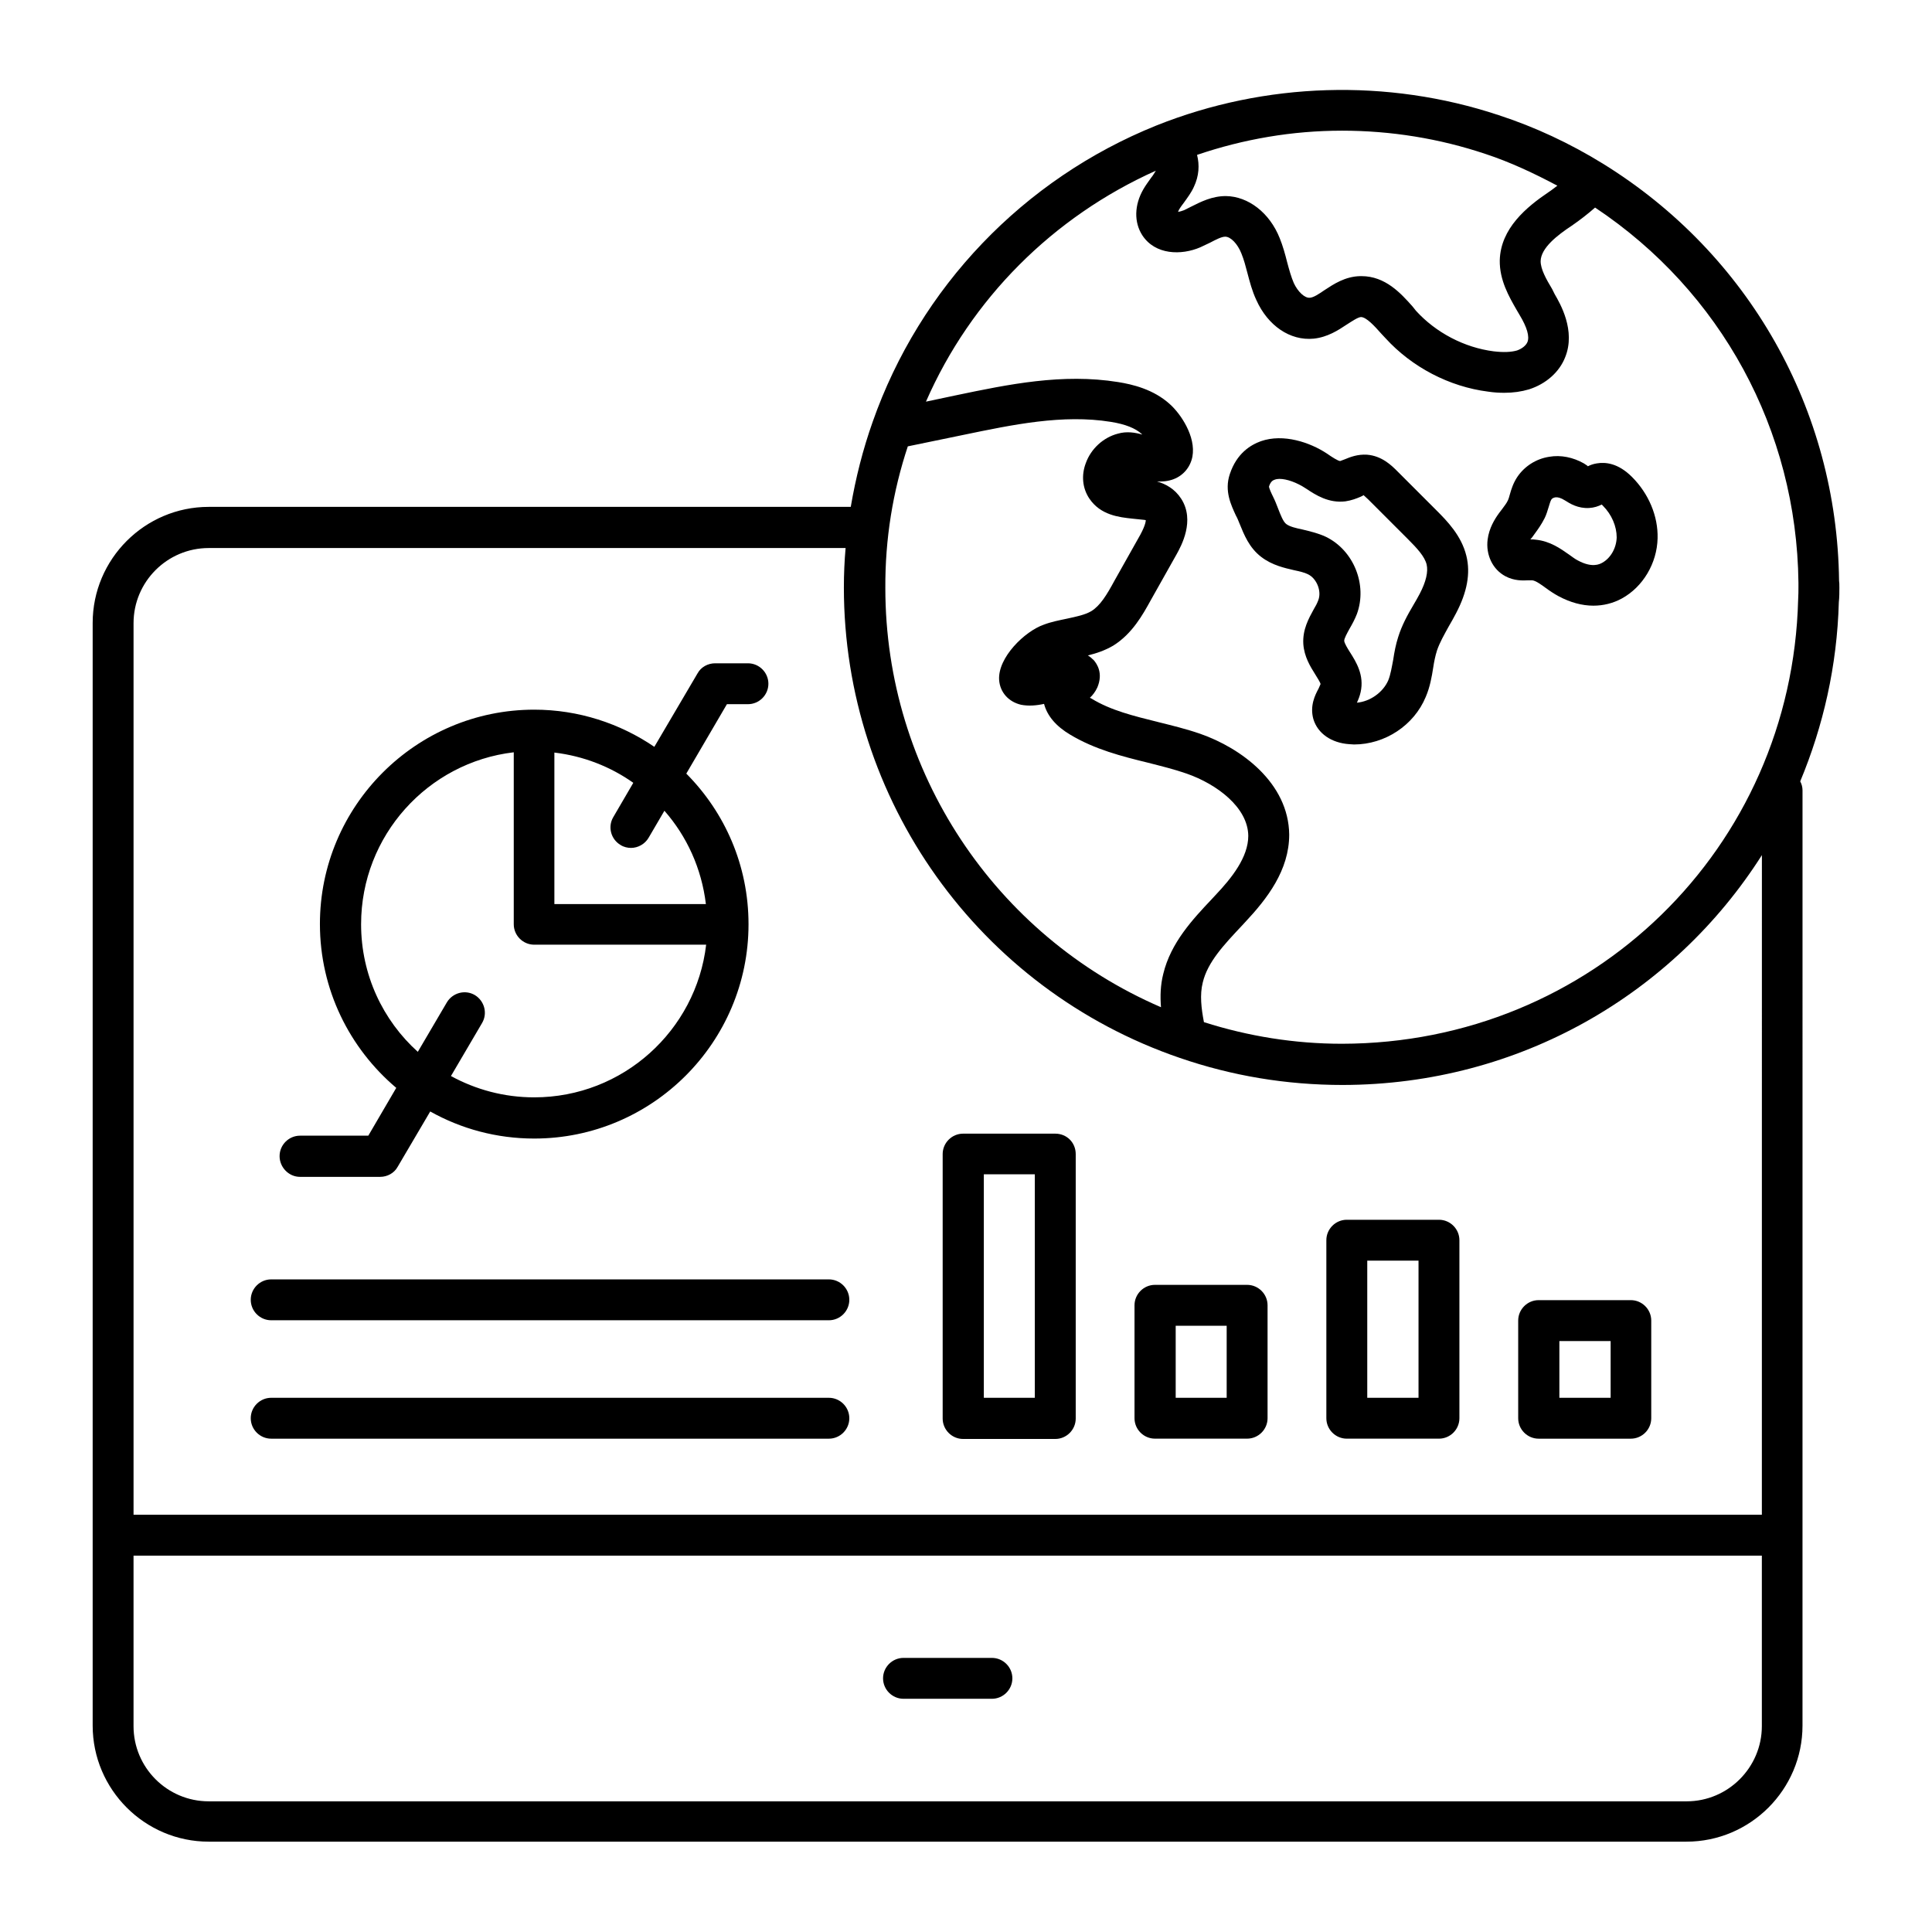
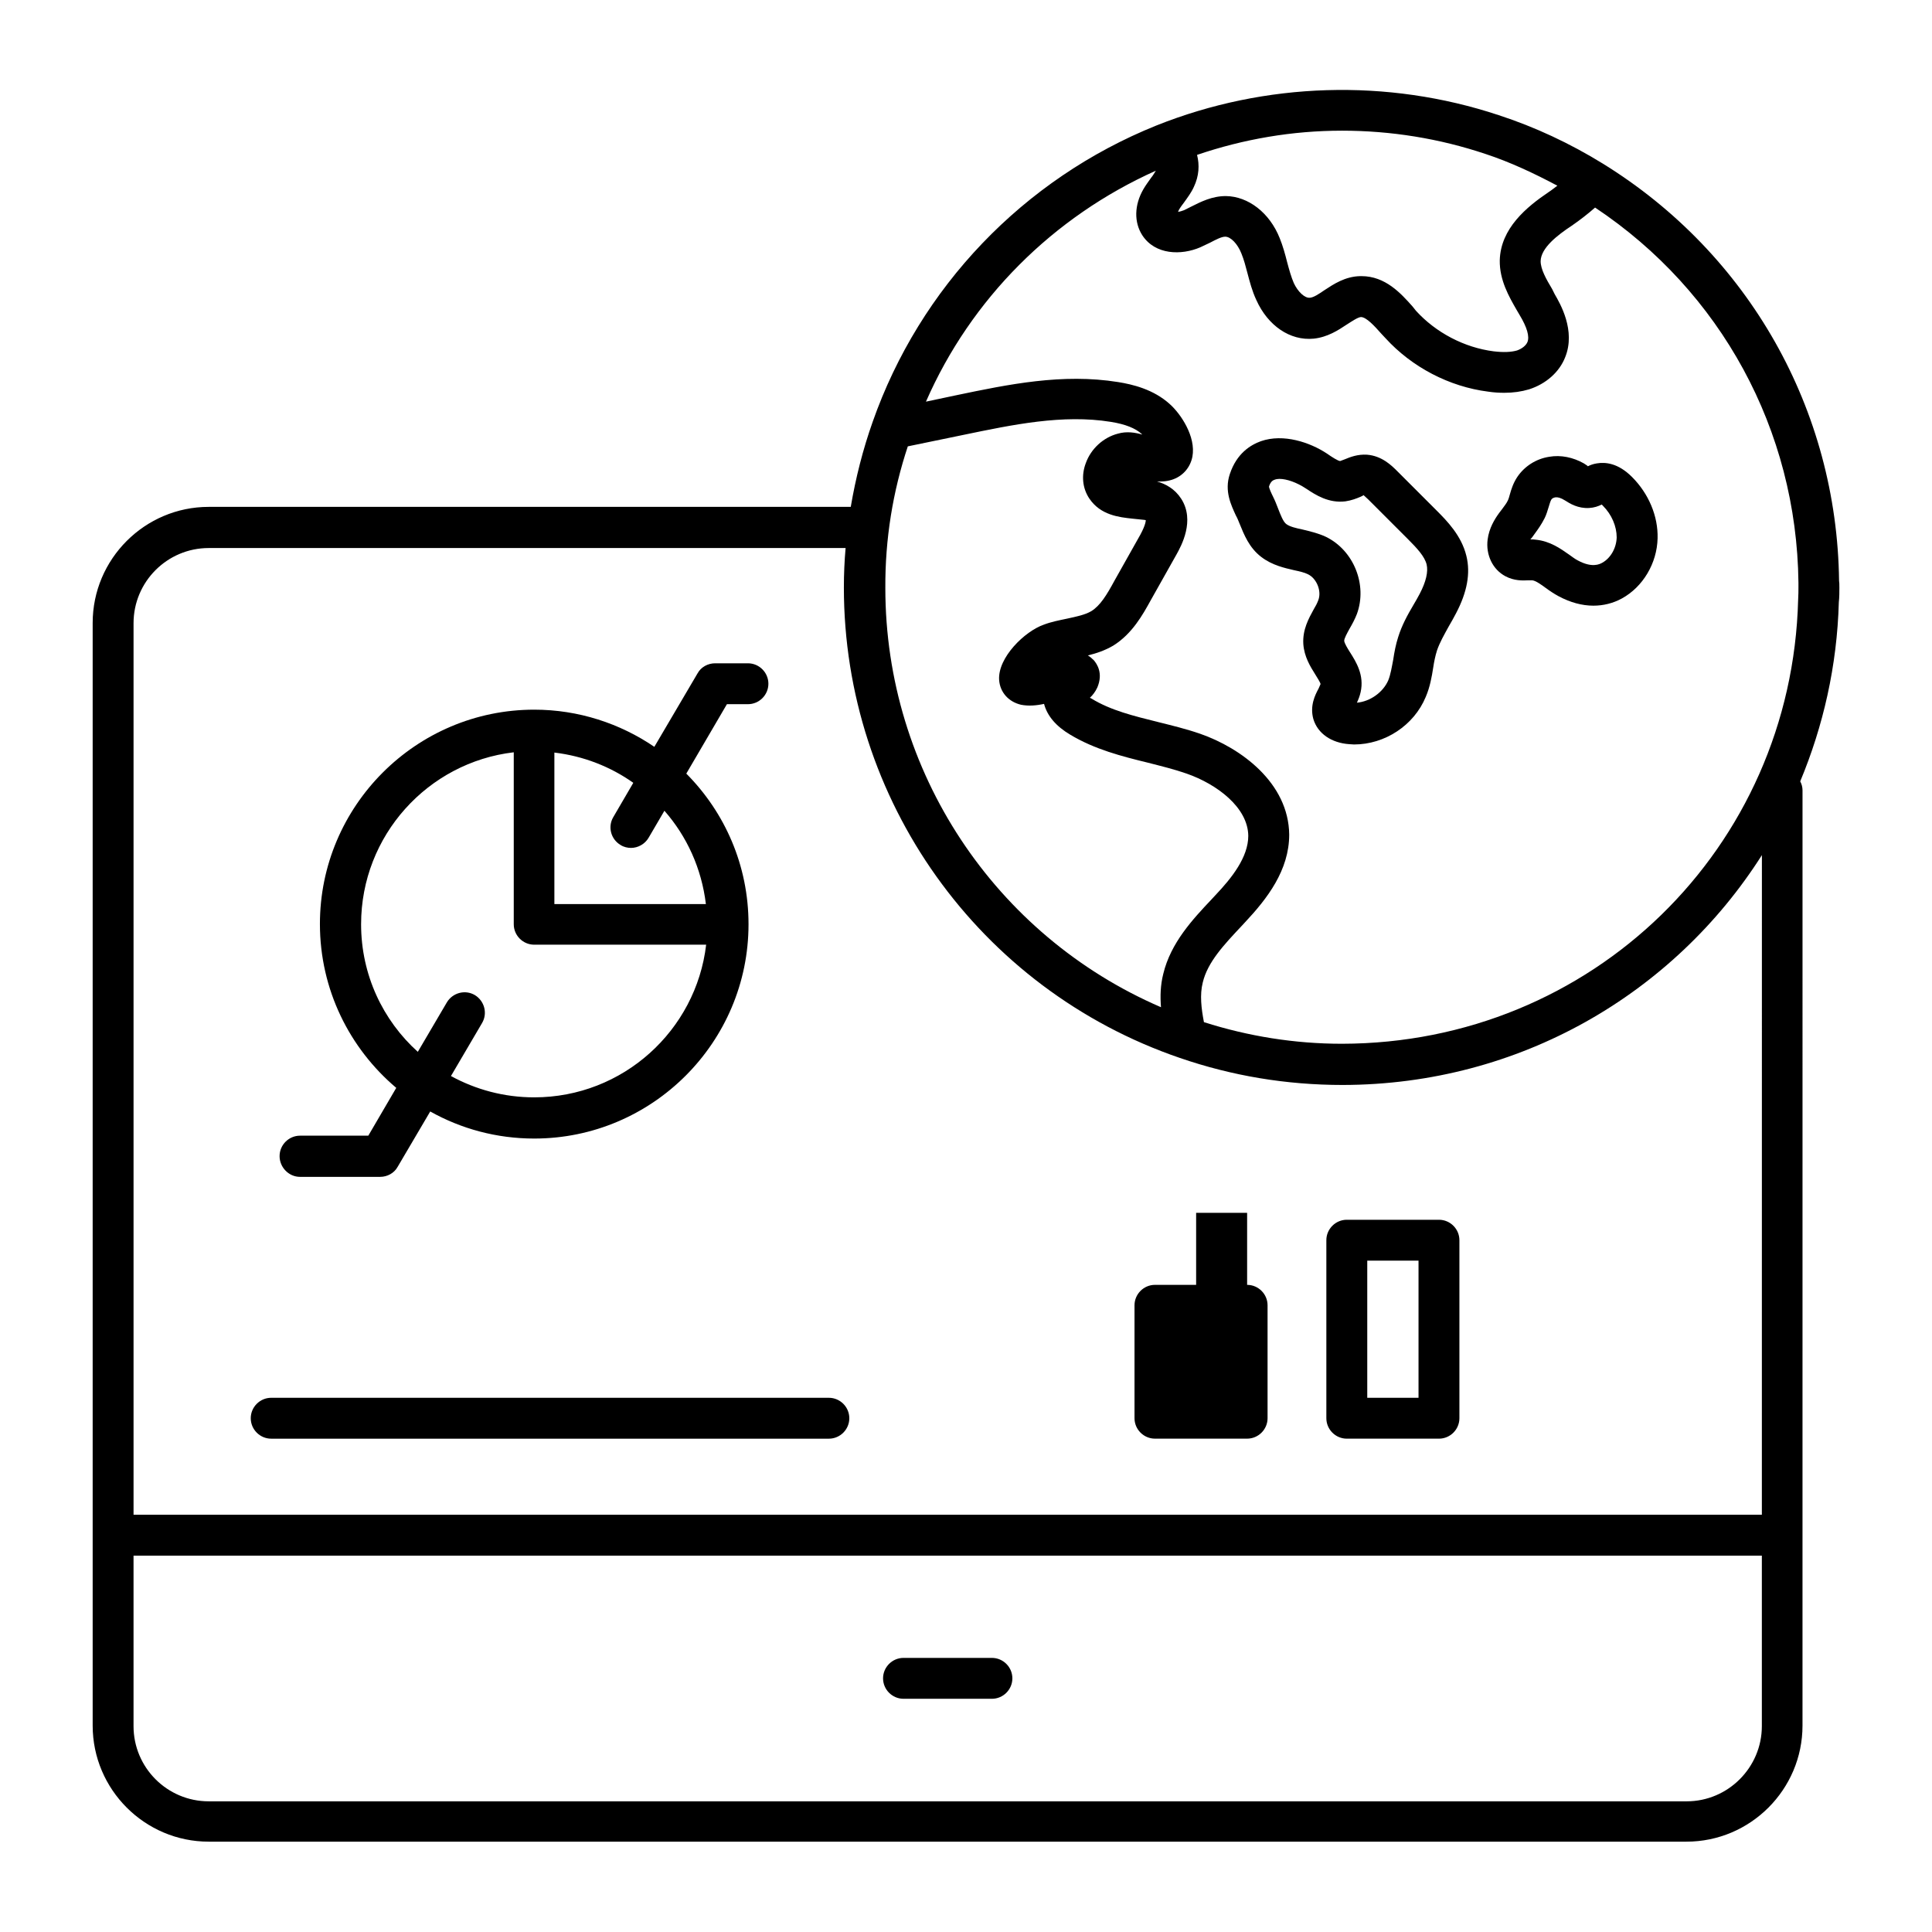
<svg xmlns="http://www.w3.org/2000/svg" fill="#000000" width="800px" height="800px" version="1.1" viewBox="144 144 512 512">
  <g>
    <path d="m406.87 583.36h-23.434c-2.977 0-5.418 2.441-5.418 5.418 0 2.977 2.441 5.418 5.418 5.418h23.434c2.977 0 5.418-2.441 5.418-5.418 0.004-2.977-2.441-5.418-5.418-5.418z" />
    <path d="m223.51 455.88h21.223c1.91 0 3.742-0.992 4.656-2.672l8.625-14.656c8.168 4.582 17.559 7.176 27.559 7.176 31.297 0 56.793-25.496 56.793-56.793 0-15.574-6.258-29.617-16.488-39.922l10.762-18.398h5.574c2.977 0 5.418-2.441 5.418-5.418 0-2.977-2.441-5.418-5.418-5.418h-8.703c-1.91 0-3.742 0.992-4.656 2.672l-11.449 19.465c-9.082-6.184-20.074-9.848-31.832-9.848-31.297 0-56.793 25.496-56.793 56.793 0 17.406 7.863 32.977 20.23 43.434l-7.406 12.672h-18.094c-2.977 0-5.418 2.441-5.418 5.418 0 2.977 2.441 5.496 5.418 5.496zm84.961-87.938c0.84 0.535 1.832 0.762 2.75 0.762 1.832 0 3.664-0.992 4.656-2.672l4.199-7.176c5.953 6.793 9.848 15.266 10.992 24.734h-40.152v-40.152c7.711 0.918 14.887 3.742 20.914 8.016l-5.344 9.16c-1.449 2.519-0.609 5.801 1.984 7.328zm-68.777 20.992c0-23.512 17.711-42.898 40.457-45.57v45.57c0 2.977 2.441 5.418 5.418 5.418h45.57c-2.672 22.746-22.062 40.457-45.57 40.457-8.016 0-15.496-2.062-22.062-5.648l8.246-14.047c1.527-2.594 0.609-5.879-1.91-7.406-2.594-1.527-5.879-0.609-7.406 1.91l-7.711 13.129c-9.23-8.316-15.031-20.379-15.031-33.812z" />
-     <path d="m363.66 483.05h-147.79c-2.977 0-5.418 2.441-5.418 5.418s2.441 5.418 5.418 5.418h147.79c2.977 0 5.418-2.441 5.418-5.418s-2.441-5.418-5.418-5.418z" />
    <path d="m363.66 514.43h-147.79c-2.977 0-5.418 2.441-5.418 5.418s2.441 5.418 5.418 5.418h147.79c2.977 0 5.418-2.441 5.418-5.418s-2.441-5.418-5.418-5.418z" />
    <path d="m631.45 299.62c0-0.762 0-1.297-0.078-1.68-0.535-45.344-23.895-86.641-62.52-110.53-8.777-5.418-18.09-9.77-27.711-12.902-29.465-9.77-61.832-8.777-90.688 2.75-35.266 14.199-62.672 42.898-75.191 78.547-2.594 7.328-4.504 14.887-5.801 22.52h-170.14c-16.945 0-30.762 13.816-30.762 30.762v292.21c0 16.945 13.816 30.762 30.762 30.762h391.6c16.945 0 30.762-13.816 30.762-30.762l0.004-247.86c0-0.84-0.23-1.68-0.609-2.367 6.106-14.656 9.77-30.609 10.23-47.48 0.148-1.297 0.148-2.672 0.148-3.969zm-131.83-120.99c12.977 0 25.801 2.062 38.09 6.184 6.488 2.137 12.824 5.113 19.008 8.398-0.762 0.535-1.449 1.145-2.289 1.68-5.879 3.969-12.746 9.617-12.977 18.09-0.078 5.266 2.441 9.617 4.504 13.207l0.762 1.297c1.984 3.281 2.672 5.727 2.062 7.176-0.383 0.918-1.449 1.754-2.75 2.215-1.602 0.457-3.586 0.535-6.184 0.23-7.785-0.992-15.344-4.961-20.609-10.762l-0.918-1.152c-3.055-3.434-7.176-8.016-13.512-8.016h-0.305c-4.047 0.078-7.098 2.137-9.543 3.742-1.449 0.992-2.824 1.91-3.816 1.984-1.375 0.152-3.207-1.602-4.273-3.894-0.688-1.602-1.223-3.512-1.754-5.496-0.535-2.137-1.148-4.352-1.984-6.41-2.672-6.719-8.32-11.07-14.273-11.145-3.664 0-6.641 1.527-9.082 2.75-0.688 0.305-1.297 0.688-1.984 0.992-0.609 0.23-1.145 0.383-1.602 0.457 0.078-0.152 0.152-0.305 0.23-0.535 0.383-0.688 0.918-1.375 1.375-1.984 0.918-1.297 1.91-2.594 2.594-4.121 1.375-2.902 1.527-5.801 0.84-8.473 12.359-4.203 25.258-6.414 38.391-6.414zm-49.312 10.609c-0.383 0.609-0.762 1.297-1.223 1.832-0.688 0.992-1.449 1.984-2.062 3.055-2.441 4.199-2.519 8.777-0.305 12.215 3.434 5.266 10.383 5.344 15.344 3.207 0.84-0.383 1.754-0.84 2.594-1.223 1.602-0.84 3.055-1.602 4.047-1.602 1.449 0 3.281 1.91 4.273 4.426 0.688 1.68 1.145 3.434 1.602 5.191 0.609 2.289 1.223 4.734 2.367 7.176 3.055 6.793 8.93 10.84 15.191 10.23 3.664-0.383 6.488-2.215 8.777-3.742 1.449-0.918 2.902-1.91 3.742-1.984 1.449 0 3.664 2.441 5.418 4.426l1.07 1.145c7.023 7.711 16.945 12.902 27.25 14.199 1.527 0.23 2.902 0.305 4.273 0.305 2.367 0 4.504-0.305 6.566-0.918 4.504-1.449 8.016-4.582 9.543-8.473 2.902-7.098-1.375-14.352-2.75-16.719l-0.684-1.371c-1.602-2.672-3.055-5.266-3.055-7.406 0.078-3.512 4.426-6.871 8.246-9.391 2.215-1.527 4.273-3.129 6.184-4.809 33.359 22.215 53.434 58.93 53.891 99.387v1.223c0 0.992 0 1.984-0.078 3.281-1.68 65.953-54.73 117.63-120.91 117.71-12.52 0-24.809-1.984-36.562-5.727-0.688-3.586-1.145-7.25-0.305-10.535 1.297-5.418 5.648-10 10.23-14.887l0.992-1.07c5.801-6.184 11.68-13.742 11.68-23.207-0.152-13.742-12.824-22.977-23.586-26.719-3.742-1.297-7.559-2.215-11.223-3.129-6.414-1.602-12.441-3.055-17.559-6.184-0.152-0.078-0.305-0.152-0.457-0.23 0.762-0.688 1.449-1.602 1.984-2.75 1.602-3.816-0.152-6.258-0.918-7.176-0.535-0.535-1.07-0.992-1.602-1.297 2.215-0.535 4.504-1.297 6.719-2.594 5.039-3.129 7.863-8.246 9.922-11.984l6.871-12.215c1.223-2.215 4.961-8.93 1.223-14.734-1.68-2.594-4.047-3.894-6.414-4.582 1.297 0.078 2.824 0 4.426-0.609 2.594-0.992 4.426-3.207 4.961-5.953 0.992-5.344-3.129-11.375-5.953-13.895-4.352-3.969-9.922-5.266-13.742-5.879-14.734-2.367-29.082 0.609-42.977 3.512l-7.938 1.68c11.91-27.234 33.664-48.988 60.918-61.203zm-65.727 73.051 14.809-3.055c12.902-2.672 26.258-5.496 39.008-3.434 3.816 0.609 6.488 1.68 8.168 3.207 0.078 0.078 0.078 0.078 0.152 0.152-1.91-0.535-4.121-0.918-6.488-0.23-3.816 0.992-7.098 3.969-8.473 7.785-1.223 3.207-0.918 6.641 0.918 9.391 2.977 4.426 7.863 4.961 11.449 5.344 1.223 0.152 3.207 0.305 3.512 0.383 0 0.078 0.078 1.07-1.449 3.894l-6.871 12.215c-1.984 3.664-3.742 6.566-6.106 8.016-1.68 0.992-3.969 1.449-6.414 1.984-2.137 0.457-4.199 0.84-6.184 1.602-5.039 1.754-12.215 8.703-11.832 14.656 0.23 3.281 2.519 5.801 5.801 6.566 1.91 0.383 4.047 0.23 6.106-0.23 0.84 3.207 3.207 5.953 6.945 8.168 6.488 3.894 13.664 5.727 20.535 7.406 3.586 0.918 7.023 1.754 10.305 2.902 8.09 2.824 16.258 9.008 16.336 16.488 0 5.648-4.352 11.145-8.703 15.727l-0.918 0.992c-5.113 5.418-10.914 11.602-12.902 19.848-0.762 2.977-0.84 5.953-0.609 8.855-44.047-19.008-73.051-62.52-73.051-111.07-0.074-13.062 1.988-25.582 5.957-37.566zm206.41 359.08h-391.68c-10.992 0-19.922-8.93-19.922-19.922v-45.191h431.52v45.191c0 10.914-8.93 19.922-19.922 19.922zm19.922-75.953h-431.52v-236.26c0-10.992 8.93-19.922 19.922-19.922h168.78c-0.305 3.434-0.457 6.945-0.457 10.457 0 56.258 35.727 106.41 89.008 124.66 13.742 4.734 28.168 7.176 43.207 7.176 46.945-0.078 87.785-24.273 111.07-60.914z" />
    <path d="m542.97 296.72c2.289 1.223 4.582 1.145 6.031 1.07h1.07c0.84 0.078 2.289 1.07 3.512 1.984 1.145 0.84 2.289 1.602 3.434 2.215 3.129 1.68 6.258 2.519 9.238 2.519 2.594 0 5.191-0.609 7.559-1.91 5.574-3.055 9.312-9.312 9.465-15.953 0.152-5.879-2.367-11.832-6.793-16.258-3.664-3.664-7.023-3.969-9.312-3.586-0.992 0.152-1.754 0.457-2.367 0.762-0.078-0.078-0.152-0.078-0.152-0.152l-0.918-0.609c-2.824-1.602-6.106-2.289-9.16-1.754-3.512 0.535-6.566 2.519-8.473 5.344-1.07 1.602-1.602 3.281-1.984 4.656-0.152 0.535-0.305 1.145-0.535 1.602-0.305 0.688-0.918 1.449-1.527 2.289l-0.762 0.992c-1.223 1.68-2.672 4.047-3.055 7.023-0.535 4.117 1.371 8.008 4.731 9.766zm7.102-10.383 0.609-0.84c0.84-1.145 1.832-2.519 2.672-4.199 0.457-0.918 0.762-1.984 1.07-2.977 0.23-0.762 0.457-1.527 0.688-1.91 0.152-0.305 0.609-0.535 1.07-0.609 0.609-0.078 1.375 0.078 2.594 0.84 1.297 0.84 3.434 2.137 6.336 1.984 1.375-0.078 2.441-0.457 3.359-0.918l0.305 0.305c2.367 2.367 3.664 5.496 3.664 8.398-0.078 2.824-1.602 5.496-3.816 6.719-0.688 0.383-2.672 1.449-6.488-0.609-0.762-0.383-1.527-0.992-2.289-1.527-2.289-1.602-5.039-3.586-8.855-3.969-0.457-0.078-0.84-0.078-1.297-0.078h-0.152c0.223-0.152 0.301-0.379 0.531-0.609z" />
    <path d="m472.52 282.82c1.145 2.824 2.519 6.336 5.727 8.777 2.902 2.215 6.106 2.902 8.703 3.512 1.449 0.305 2.75 0.609 3.664 1.07 2.367 1.145 3.664 4.504 2.75 6.871-0.305 0.84-0.762 1.68-1.223 2.441-1.297 2.367-2.977 5.344-2.75 9.16 0.23 3.359 1.832 5.953 3.129 8.016 0.535 0.84 1.375 2.215 1.449 2.594-0.078 0.23-0.383 0.84-0.535 1.223-0.918 1.68-2.367 4.582-1.375 8.09 1.145 3.816 4.809 6.336 9.543 6.641 0.383 0 0.84 0.078 1.223 0.078 8.168 0 15.879-5.039 19.008-12.594 1.145-2.672 1.602-5.344 1.984-7.785 0.23-1.527 0.535-3.055 0.992-4.504 0.688-2.062 1.91-4.199 3.129-6.414 0.688-1.145 1.297-2.289 1.91-3.434 2.977-5.648 3.894-10.688 2.75-15.266-1.297-5.344-5.113-9.238-7.938-12.062l-10.383-10.383c-1.449-1.449-4.047-4.047-8.016-4.352-2.441-0.152-4.426 0.609-5.879 1.223-0.383 0.152-0.992 0.383-1.223 0.457-0.535 0-2.215-1.07-3.512-1.984-4.504-2.977-11.527-5.344-17.48-3.281-2.75 0.992-6.414 3.207-8.246 8.703-1.527 4.504 0.383 8.32 1.602 10.992 0.387 0.684 0.691 1.449 0.996 2.211zm9.238-11.68c0.383-0.152 0.84-0.23 1.297-0.23 1.91 0 4.582 0.918 7.098 2.594 2.519 1.68 5.953 3.894 10.383 3.359 1.602-0.23 2.977-0.762 4.047-1.223 0.305-0.152 0.762-0.305 0.688-0.457 0.383 0.23 1.07 0.992 1.375 1.223l10.383 10.383c2.519 2.519 4.504 4.656 5.039 6.793 0.457 1.91-0.152 4.582-1.832 7.785-0.535 0.992-1.07 1.984-1.68 2.977-1.527 2.594-3.055 5.344-4.047 8.551-0.609 1.91-0.992 3.894-1.297 5.953-0.383 1.984-0.688 3.894-1.297 5.418-1.375 3.207-4.809 5.648-8.32 5.953 0.383-0.84 0.762-1.754 0.992-2.824 0.992-4.504-1.223-8.016-2.824-10.535-0.688-1.07-1.449-2.367-1.527-2.977s0.762-2.062 1.375-3.207c0.762-1.297 1.449-2.594 1.984-3.969 2.824-7.711-0.84-16.871-8.246-20.457-2.137-0.992-4.273-1.449-6.106-1.91-1.832-0.383-3.434-0.762-4.352-1.449-0.84-0.609-1.527-2.441-2.215-4.199-0.383-0.992-0.762-1.984-1.297-3.055-0.383-0.762-1.145-2.367-1.07-2.75 0.457-1.363 1.066-1.594 1.449-1.746z" />
-     <path d="m423.66 444.43h-24.426c-2.977 0-5.418 2.441-5.418 5.418v70.074c0 2.977 2.441 5.418 5.418 5.418h24.426c2.977 0 5.418-2.441 5.418-5.418v-70.074c0-3.051-2.367-5.418-5.418-5.418zm-5.422 70h-13.512v-59.234h13.512z" />
-     <path d="m474.5 484.5h-24.426c-2.977 0-5.418 2.441-5.418 5.418v29.922c0 2.977 2.441 5.418 5.418 5.418h24.426c2.977 0 5.418-2.441 5.418-5.418v-29.922c0.004-2.973-2.441-5.418-5.418-5.418zm-5.418 29.926h-13.512v-19.082h13.512z" />
+     <path d="m474.5 484.5h-24.426c-2.977 0-5.418 2.441-5.418 5.418v29.922c0 2.977 2.441 5.418 5.418 5.418h24.426c2.977 0 5.418-2.441 5.418-5.418v-29.922c0.004-2.973-2.441-5.418-5.418-5.418zh-13.512v-19.082h13.512z" />
    <path d="m525.34 467.25h-24.426c-2.977 0-5.418 2.441-5.418 5.418v47.176c0 2.977 2.441 5.418 5.418 5.418h24.426c2.977 0 5.418-2.441 5.418-5.418v-47.176c0.004-2.977-2.441-5.418-5.418-5.418zm-5.418 47.176h-13.586v-36.336h13.586z" />
-     <path d="m576.18 488.55h-24.426c-2.977 0-5.418 2.441-5.418 5.418v25.879c0 2.977 2.441 5.418 5.418 5.418h24.426c2.977 0 5.418-2.441 5.418-5.418v-25.879c0-2.977-2.441-5.418-5.418-5.418zm-5.422 25.879h-13.508v-15.039h13.586v15.039z" />
  </g>
</svg>